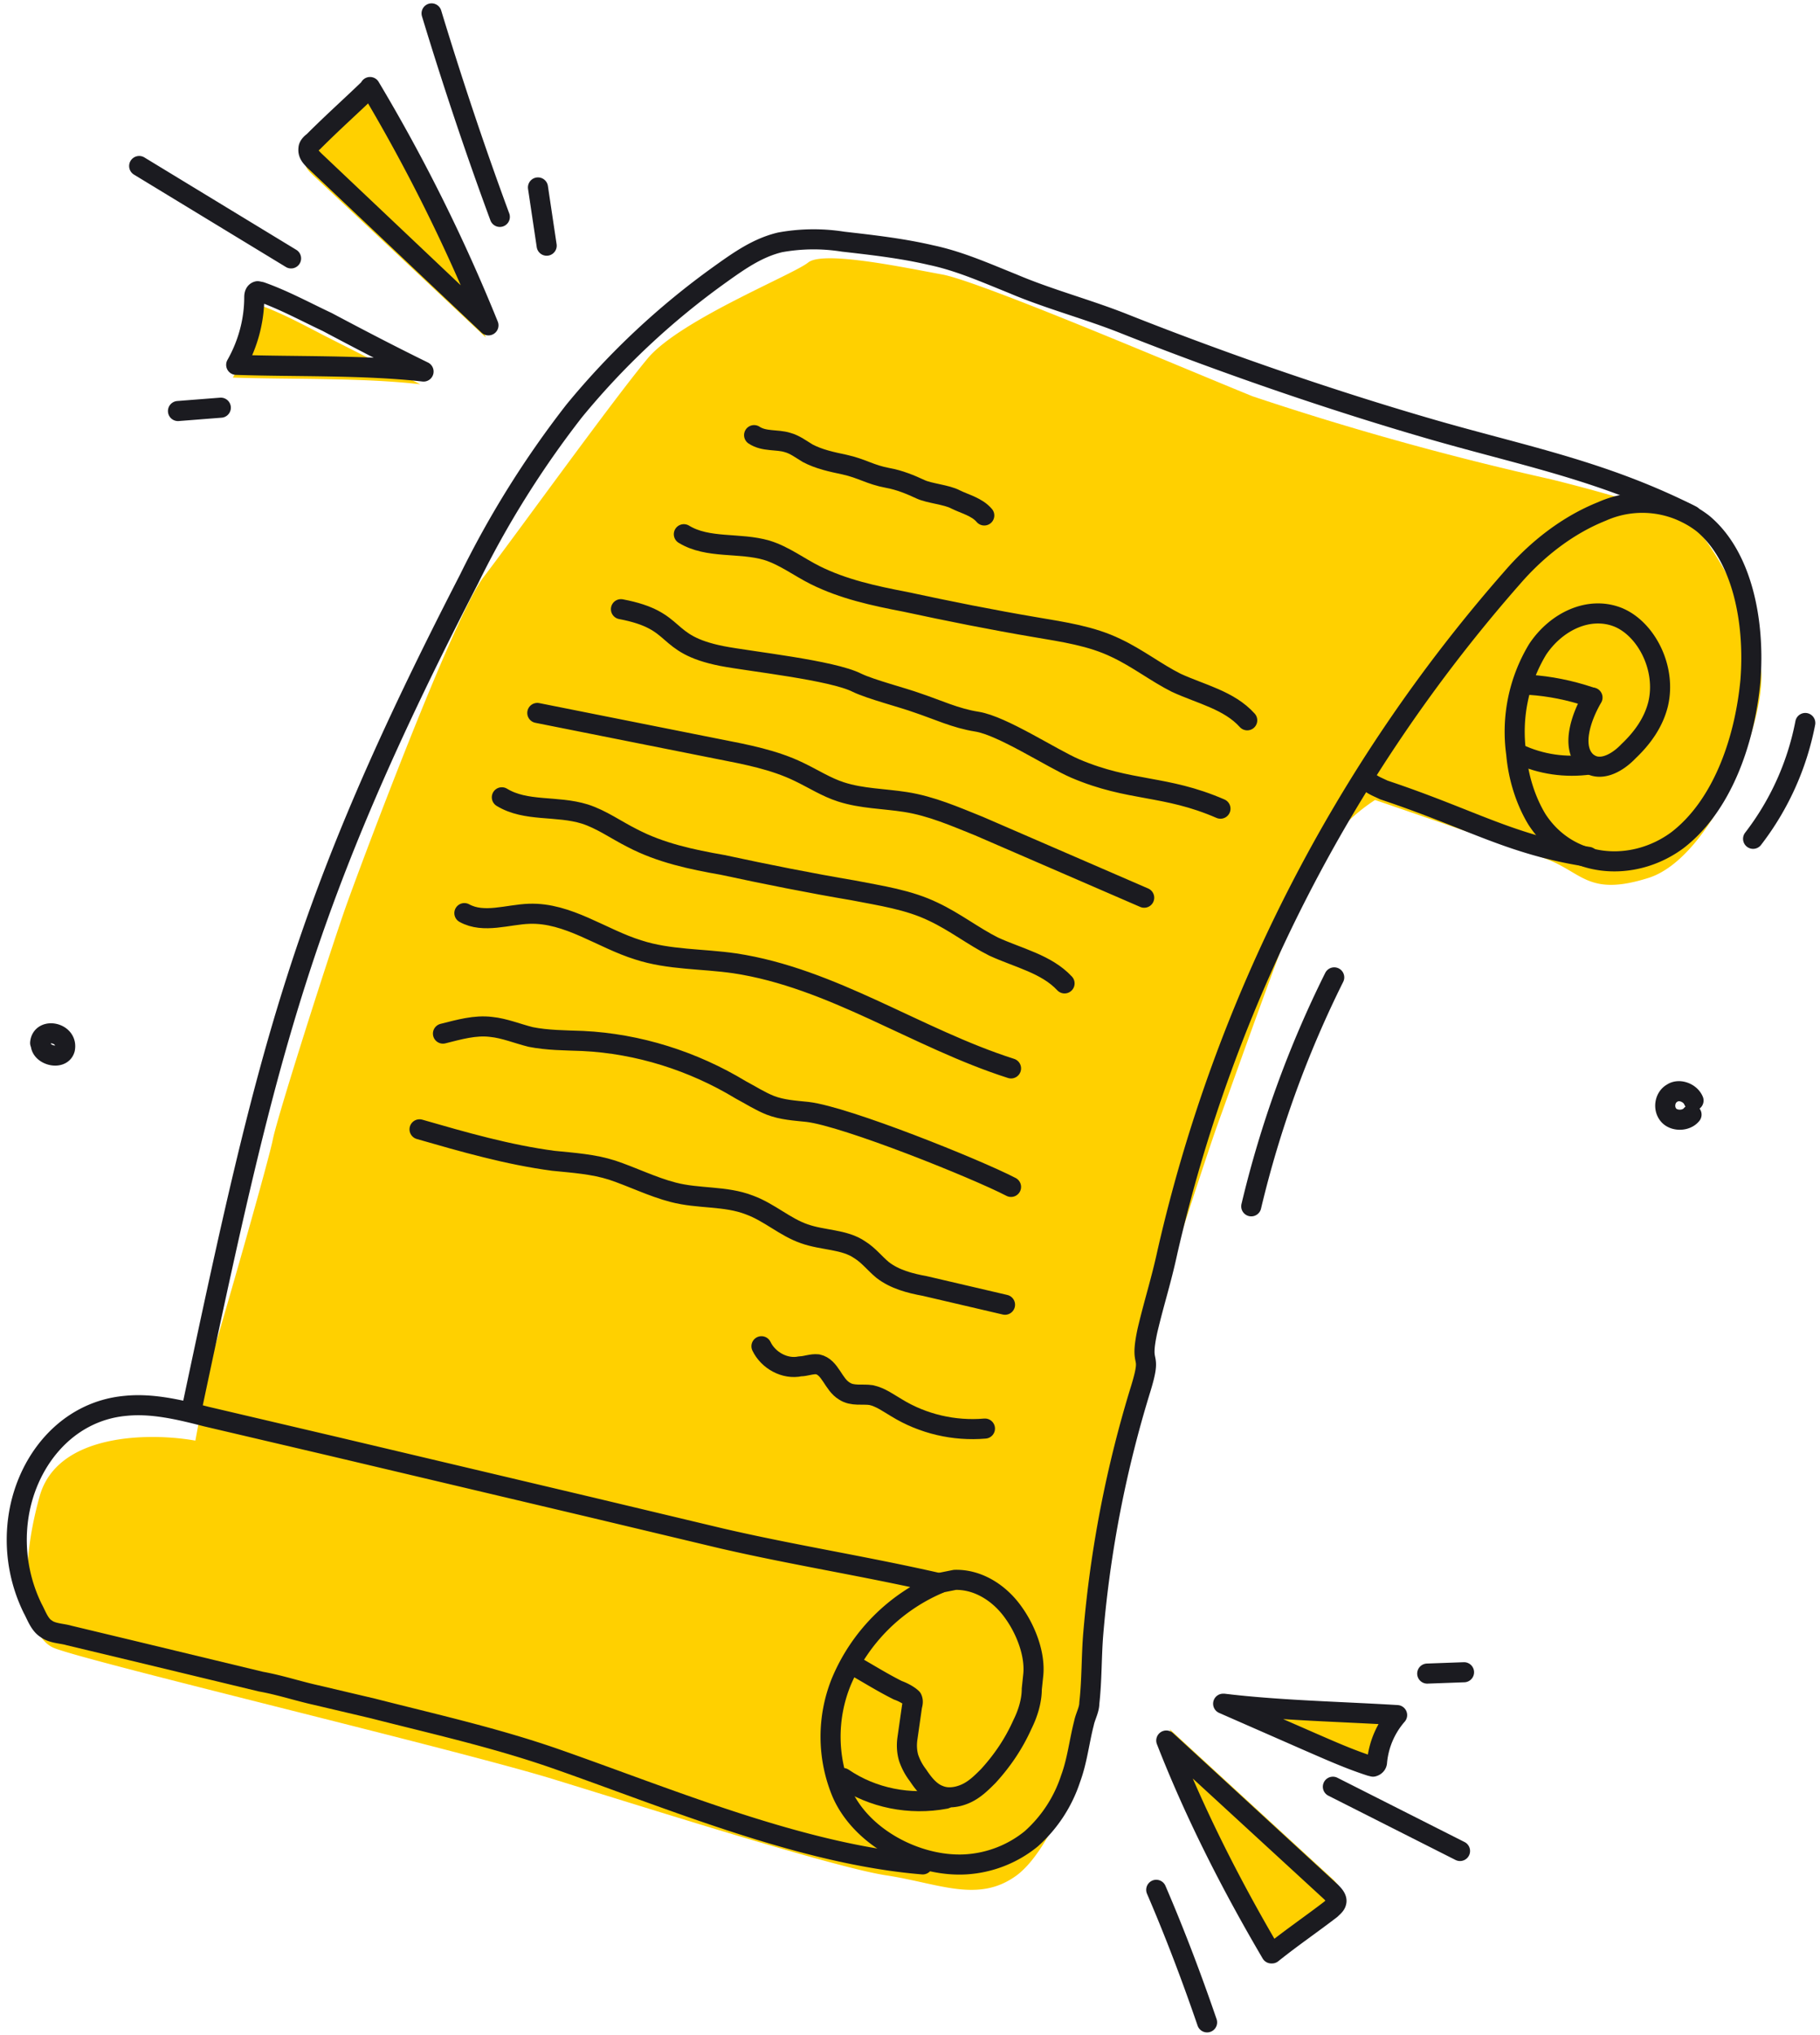
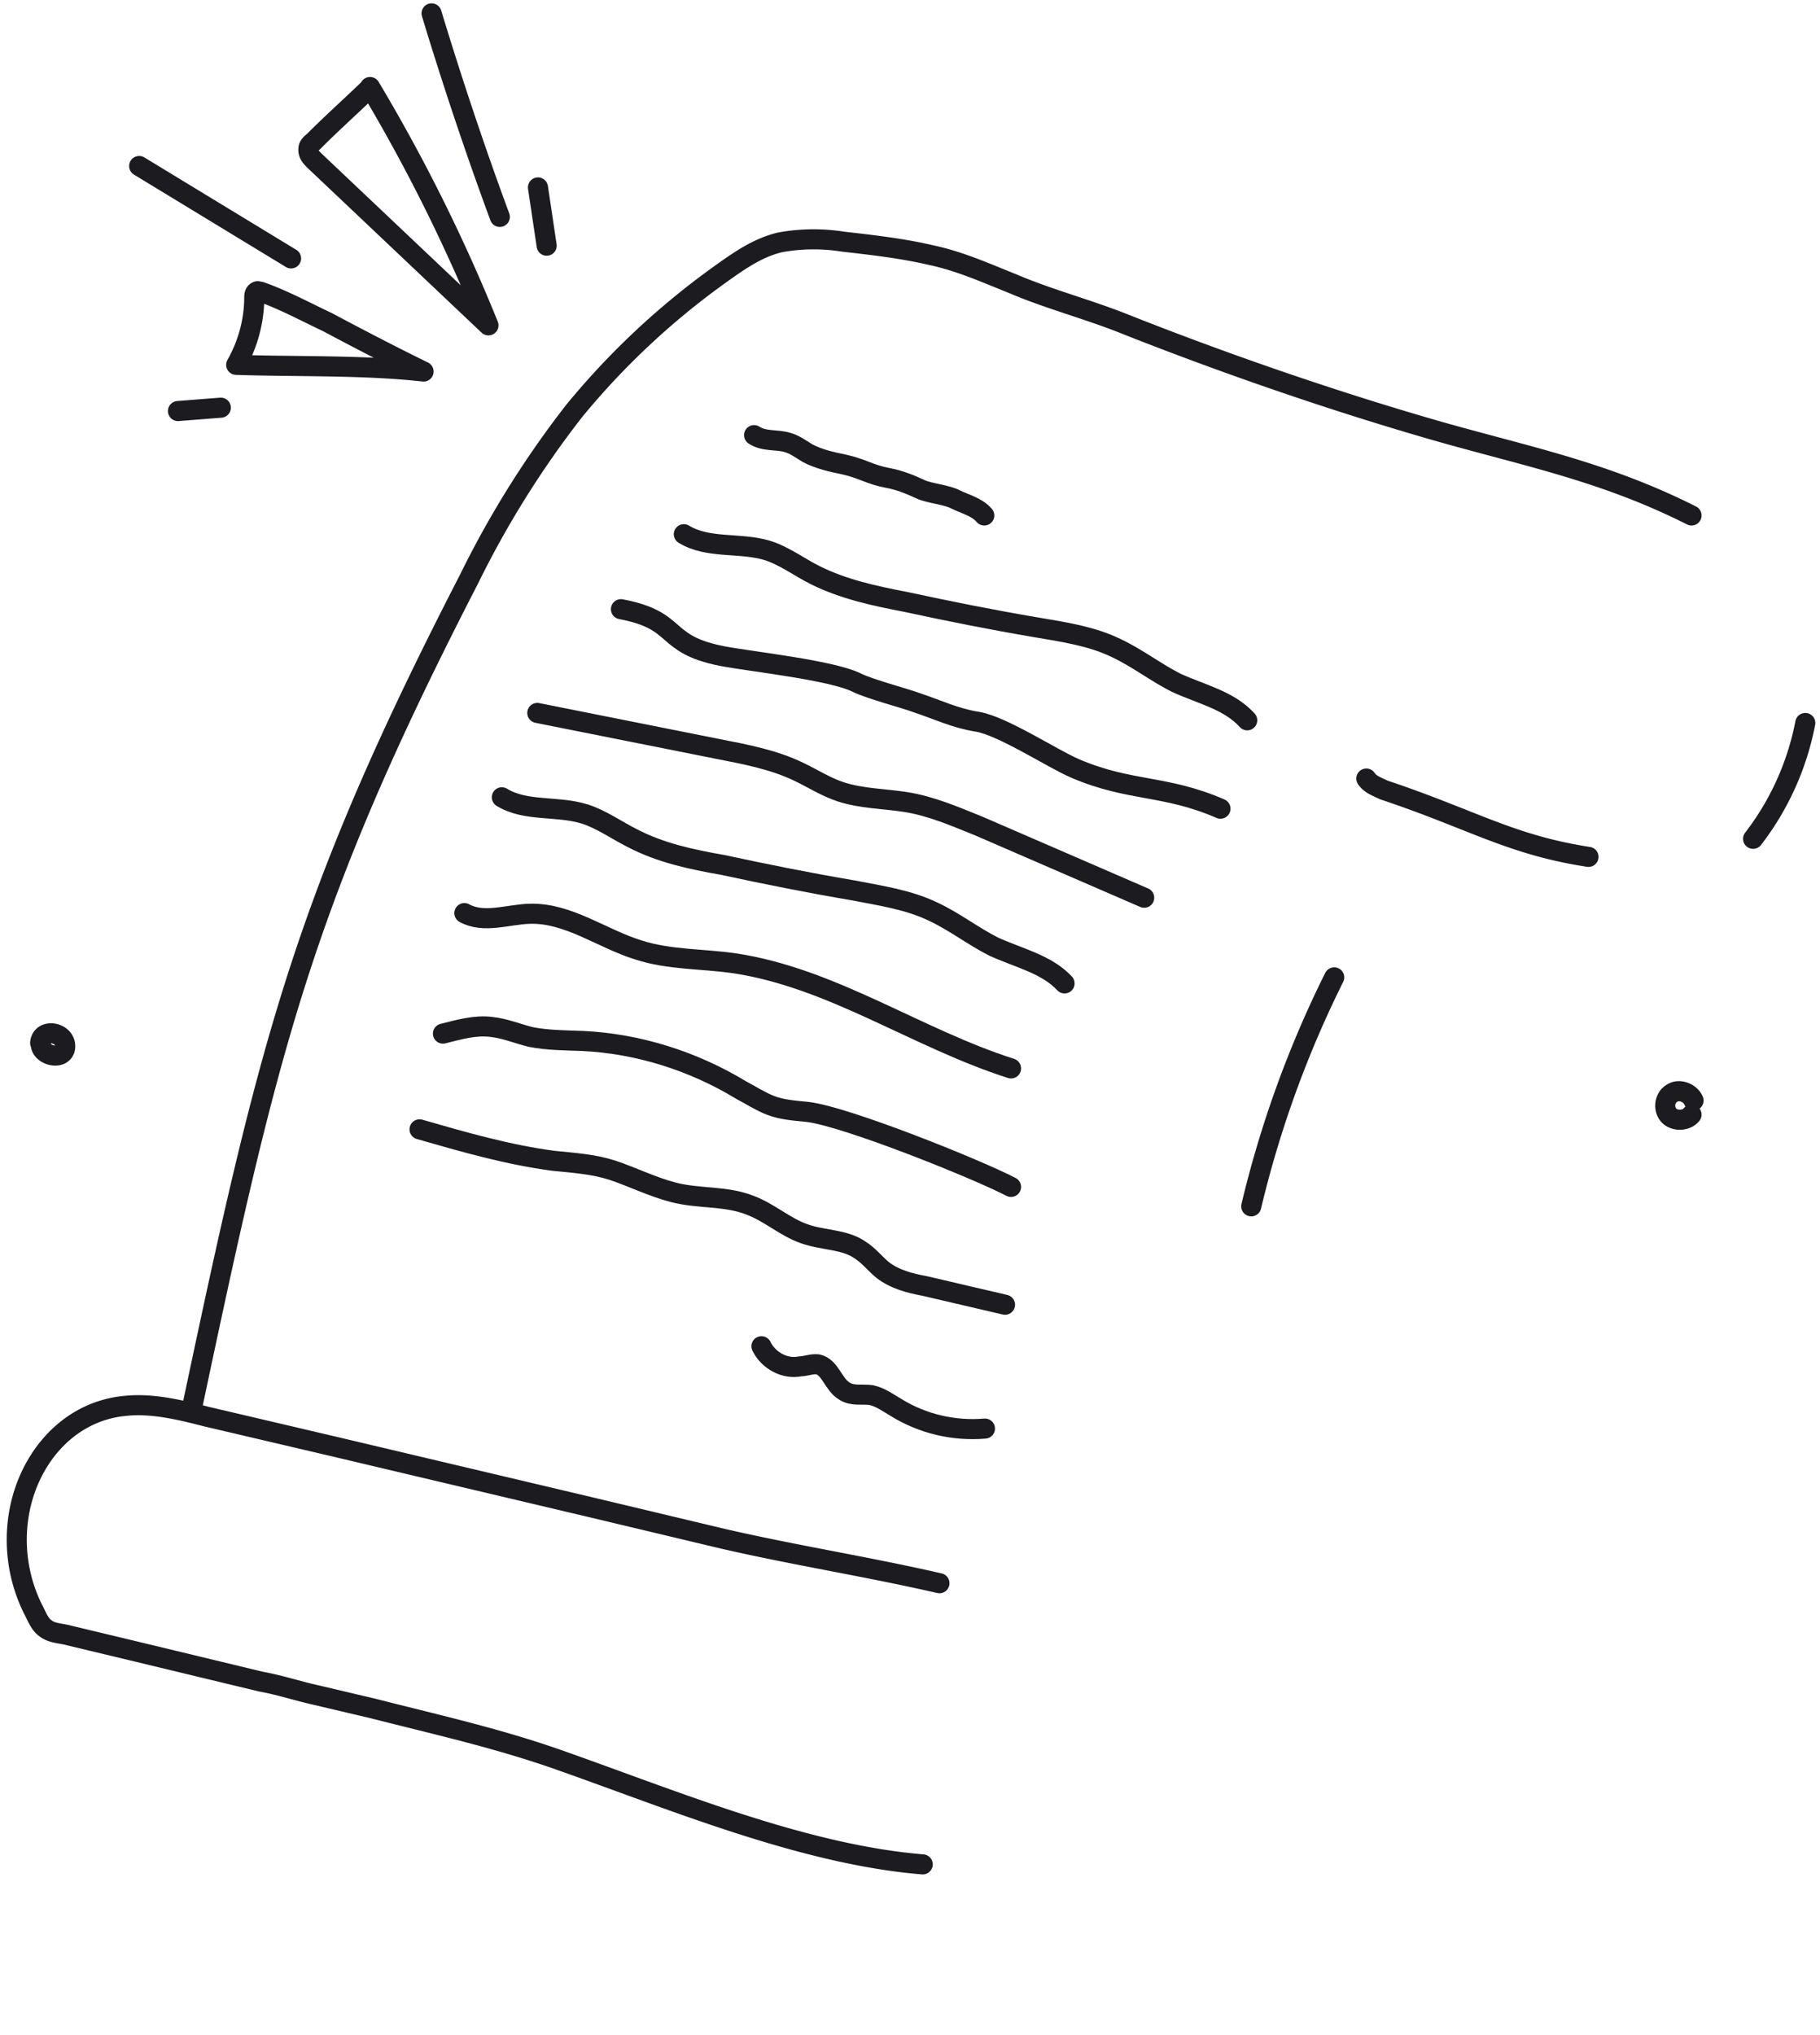
<svg xmlns="http://www.w3.org/2000/svg" width="272" height="304" viewBox="0 0 272 304" fill="none">
-   <path d="M5.9 223.6c2.6-9.6 16.6-9.6 23.3-8.4l2-10.9c3-10.1 9-31.1 9.6-34.2.8-3.8 8.4-27.6 10.9-34.7 2.5-7 16-43 20.5-49.1 4.6-6 19.8-27.1 24.8-33 5.1-5.7 21.6-12.3 23.8-14.1 2.3-1.8 14.5.8 20 1.8 5.6 1 35.8 13.9 46.4 18.2a450.6 450.6 0 0 0 44.6 12.4 260 260 0 0 1 20 5.8c2.5 1 10.6 14.2 11.4 22.6.7 8.3-7.4 28-16.7 31.1-9.4 3-10-1-16-3l-25-8.6a27.5 27.5 0 0 0-8.4 8.6c-2.8 5-12.4 32.4-15 39.5-2.5 7-10.4 31.7-11.9 36.7-1.5 5-7 39.8-7 47.9 0 8.1-5.4 23.5-11.2 27.9-5.8 4.3-11.7 1.2-19.8 0-8-1.3-35.4-10-49.1-14.2-13.7-4.3-71.4-18-75.2-19.8-3.8-1.8-5.3-10.6-2-22.5ZM54.9 15a257.8 257.8 0 0 1 17.7 35.4L46.6 26c-.5-.5-1-1-1-1.8.1-.4.5-.8.8-1 3-3 5.6-5.3 8.5-8.1ZM62.8 57.4c-8.8-1-19.2-.7-28-1 1.8-3 2.8-6.6 2.8-10.1 0-.4 0-.8.5-.9l.5.1c3.4 1.2 6.7 3 9.8 4.6l14.4 7.3Z" fill="#FFD000" />
-   <path d="M238 104.2c-1.7 2.9-3.2 7.3-1 9.5 1.9 1.8 4.6.4 6.4-1.5 2-1.9 3.7-4.2 4.4-7 1.3-5.4-1.8-11.3-6-13-4.3-1.7-9.2.6-12 4.8a23.8 23.8 0 0 0-3.2 15.6c.3 3.5 1.4 7 3.1 9.8 4.8 7.4 14.4 8 21 3.1 6.5-5 10-14.4 10.9-23.8.7-8.8-1.2-18.6-7.1-23.5a14.8 14.8 0 0 0-15.1-1.8c-5 2-9.6 5.5-13.4 9.9a230.3 230.3 0 0 0-51.5 100.6c-1 4.6-1.9 7.2-3 11.8-1.3 6 .8 2.8-1 8.7a173 173 0 0 0-7.1 36.5c-.3 3.5-.2 7-.6 10.5 0 1-.6 2-.8 3-.7 2.7-1 5.6-2 8.3a20.6 20.6 0 0 1-5.9 9 17.1 17.1 0 0 1-9.8 3.8c-7.2.4-15.6-4-18.5-10.7a21.8 21.8 0 0 1-.1-16.5 27.5 27.5 0 0 1 15-14.9l2-.4c3.5-.1 6.7 2 8.7 4.8 1.9 2.6 3.4 6.4 3 9.6l-.2 1.9c0 1.8-.6 3.7-1.4 5.3-1.3 2.9-3 5.4-5.1 7.7-1 1-2 2-3.3 2.6-1.3.6-2.8.8-4 .3-1.4-.5-2.4-1.8-3.2-3a9 9 0 0 1-1.4-2.6c-.3-1-.3-2-.2-2.8l.7-4.9c.1-.4.2-.8 0-1.2-.5-.5-1.5-1-2.1-1.2-2-1-3.8-2.1-5.7-3.2" stroke="#1B1B20" stroke-width="3" stroke-miterlimit="10" stroke-linecap="round" stroke-linejoin="round" />
-   <path d="M237.6 104.1c-3-1-6-1.6-9-1.8M237.6 114.2c-3.6.5-7.3 0-10.7-1.6M141.3 268.7c-5.3 1-10.9-.1-15.3-3.1" stroke="#1B1B20" stroke-width="3" stroke-miterlimit="10" stroke-linecap="round" stroke-linejoin="round" />
  <path d="M140.4 236.5c-10.9-2.5-21.8-4.2-32.6-6.7l-19.3-4.6-38.5-9.1-19.2-4.5c-3.9-1-8-2-12-1.6-9 .8-15 8.5-16.1 17a23.3 23.3 0 0 0 2.2 13.3c.5.9 1 2.4 2 3 .9.7 2.4.7 3.4 1l9.6 2.3 19.1 4.6c2.8.5 5.5 1.4 8.2 2l8.5 2c9 2.3 18 4.3 27 7.4 17.2 6 37 14.4 55.2 15.9M252.8 77c-13.7-6.9-25.7-9-40-13.2-13.7-4-29.3-9.3-44.7-15.4-5.5-2.2-11.3-3.7-16.7-6-4-1.6-8-3.4-12.3-4.3-4.3-1-8.7-1.5-13.1-2a28 28 0 0 0-9.4.1c-3.4.8-6.2 2.8-9 4.8a114 114 0 0 0-21.8 20.4 144.4 144.4 0 0 0-15.7 25.1c-25 48.5-30 70-41.3 123.3M199.4 146a159.2 159.2 0 0 0-12.4 34.2M269.8 108a41 41 0 0 1-7.8 17.3M237.4 128c-11.7-1.8-17.4-5.6-30.6-10-1-.5-2-.8-2.6-1.7M55.3 13A257.8 257.8 0 0 1 73 48.6L47 24c-.5-.5-1-1-.9-1.8 0-.4.4-.8.7-1 3-3 5.6-5.3 8.5-8.1ZM63.3 55.5c-8.9-1-19.2-.7-28-1C37 51.5 38 48 38 44.4c0-.4.1-.8.5-.9l.5.1c3.4 1.2 6.7 3 9.9 4.5 4.7 2.5 9.5 5 14.4 7.4ZM74.7 32.4C71 22.4 67.6 12.2 64.5 2M81.7 36.7 80.4 28M43.5 38.6 20.8 24.8M33 60.9l-6.4.5M252.8 166.5c-.8 1-2.6 1-3.4.1-.9-1-.6-2.7.5-3.3 1-.7 2.7-.1 3.2 1.1M6 155.8c.2-2.4 4.2-1.6 3.7.9-.5 1.8-3.8.9-3.6-.9Z" stroke="#1B1B20" stroke-width="3" stroke-miterlimit="10" stroke-linecap="round" stroke-linejoin="round" />
  <path d="m80.3 106.5 27.1 5.4c4.1.8 8.3 1.6 12 3.4 2.1 1 4.1 2.3 6.3 3 3.1 1 6.4 1 9.6 1.5 3.9.6 7.5 2.2 11 3.6l24.7 10.7M92.8 91c9 1.7 6 5.2 15.1 7 4.1.8 16.5 2.1 20.2 4 2.1 1 6.8 2.2 9 3 3 1 5.7 2.3 8.9 2.8 3.8.6 11.2 5.5 14.7 7 8.2 3.5 13.4 2.4 21.7 6M75 119.1c3.6 2.2 8.2 1.2 12.4 2.5 2.5.8 4.7 2.4 7.1 3.6 4.2 2.2 8.9 3.2 13.5 4 6.5 1.4 13 2.7 19.5 3.8 4.1.8 8.3 1.4 12 3.2 3.2 1.5 6 3.7 9 5.2 3.7 1.7 7.9 2.6 10.6 5.5M102.2 79.8c3.6 2.2 8.3 1.2 12.4 2.4 2.6.8 4.8 2.5 7.2 3.7 4.2 2.1 8.8 3.1 13.5 4 6.5 1.4 13 2.7 19.5 3.8 4.1.7 8.3 1.3 12 3.1 3.2 1.5 6 3.7 9 5.2 3.7 1.7 7.9 2.6 10.6 5.6M112.7 65c1.5 1 3.4.6 5 1.1 1.1.3 2 1 3 1.6 1.7.9 3.6 1.3 5.5 1.7 2.7.6 3.8 1.5 6.5 2 1.7.3 3.4 1 4.9 1.7 1.3.6 3.9.8 5.2 1.5 1.4.7 3.2 1.1 4.3 2.4M69.4 136.4c2.9 1.6 6.5.2 9.7.1 5.8-.2 10.8 3.7 16.3 5.4 4.6 1.5 9.6 1.3 14.4 2 14.6 2.2 27.2 11.2 41.3 15.7M66.2 154.4c2.4-.6 4.8-1.3 7.2-1 2 .2 3.9 1 5.9 1.5 2.5.5 5.1.5 7.8.6 8.3.4 16.5 3 23.6 7.3 1.5.8 2.9 1.7 4.4 2.3 1.8.7 3.7.8 5.6 1 5.8.7 25.2 8.5 30.4 11.2M62.7 168.7c6.6 1.9 13.2 3.8 20 4.7 3 .3 6 .5 8.8 1.4 3 1 6 2.5 9.1 3.3 3.8 1 7.8.5 11.4 1.9 3 1.1 5.3 3.3 8.2 4.3 2.8 1 6 .8 8.3 2.4 1.3.8 2.2 2 3.4 3 1.8 1.4 4.1 2 6.3 2.4l12 2.8M113.8 201.1c1 2.1 3.5 3.5 5.8 3 .8 0 1.7-.4 2.6-.3 1.9.4 2.3 3 4 4 1.2.8 2.7.4 4 .6 1.4.3 2.6 1.2 3.8 1.9 3.9 2.4 8.6 3.5 13.2 3.1" stroke="#1B1B20" stroke-width="3" stroke-miterlimit="10" stroke-linecap="round" stroke-linejoin="round" />
-   <path d="M190.6 290.1c-6.1-10.2-11.5-20.8-15.8-31.8l24.6 22.6c.4.5 1 1 .8 1.7-.1.4-.5.6-.8.9l-8.8 6.6ZM183.4 253.1c8.1 1 17.7 1.3 25.9 1.7a12.4 12.4 0 0 0-3 7.1c0 .3-.2.6-.6.6h-.4c-3.1-1-6-2.4-9-3.6-4.2-2-8.6-3.9-13-5.8Z" fill="#FFD000" />
-   <path d="M190 291.8c-6-10.2-11.4-20.8-15.7-31.8l24.6 22.6c.4.4 1 1 .8 1.6-.1.4-.5.7-.8 1-3 2.3-5.8 4.2-8.8 6.6ZM182.9 254.5c8.2 1 17.8 1.2 25.9 1.7a12.4 12.4 0 0 0-3 7c0 .3-.2.6-.6.7l-.4-.1c-3.1-1-6-2.3-9-3.6l-13-5.7ZM172.8 282.3c2.8 6.5 5.3 13.1 7.6 19.8M199.2 266.9l19 9.6M213.3 250l5.5-.2" stroke="#1B1B20" stroke-width="3" stroke-miterlimit="10" stroke-linecap="round" stroke-linejoin="round" />
</svg>